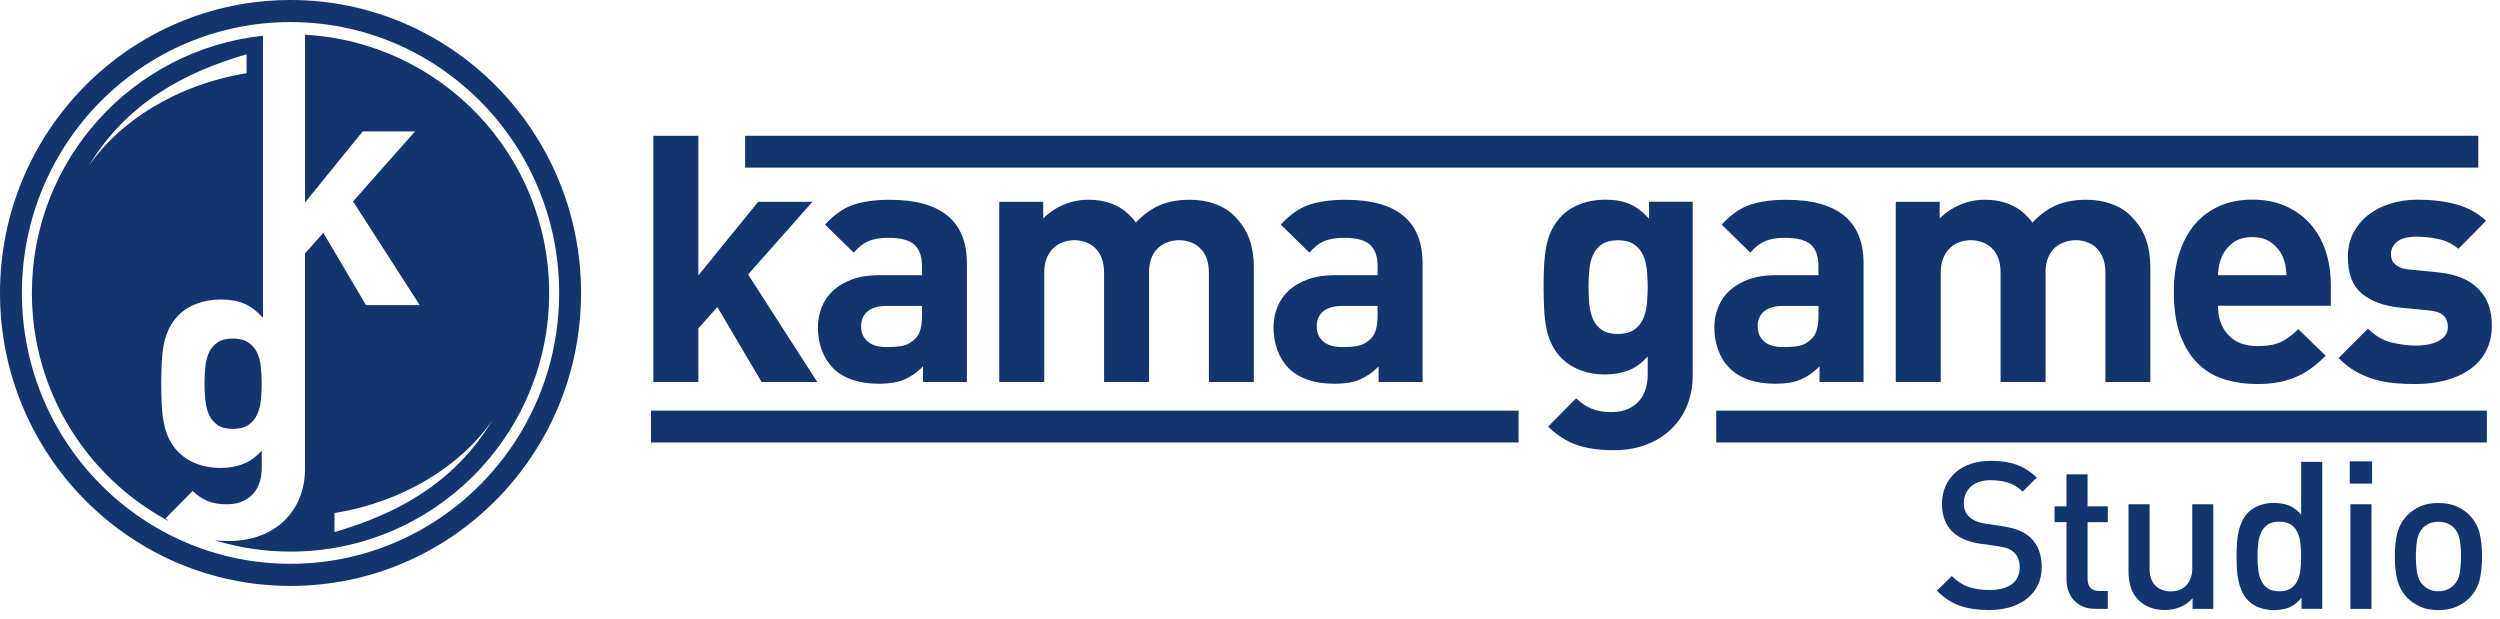
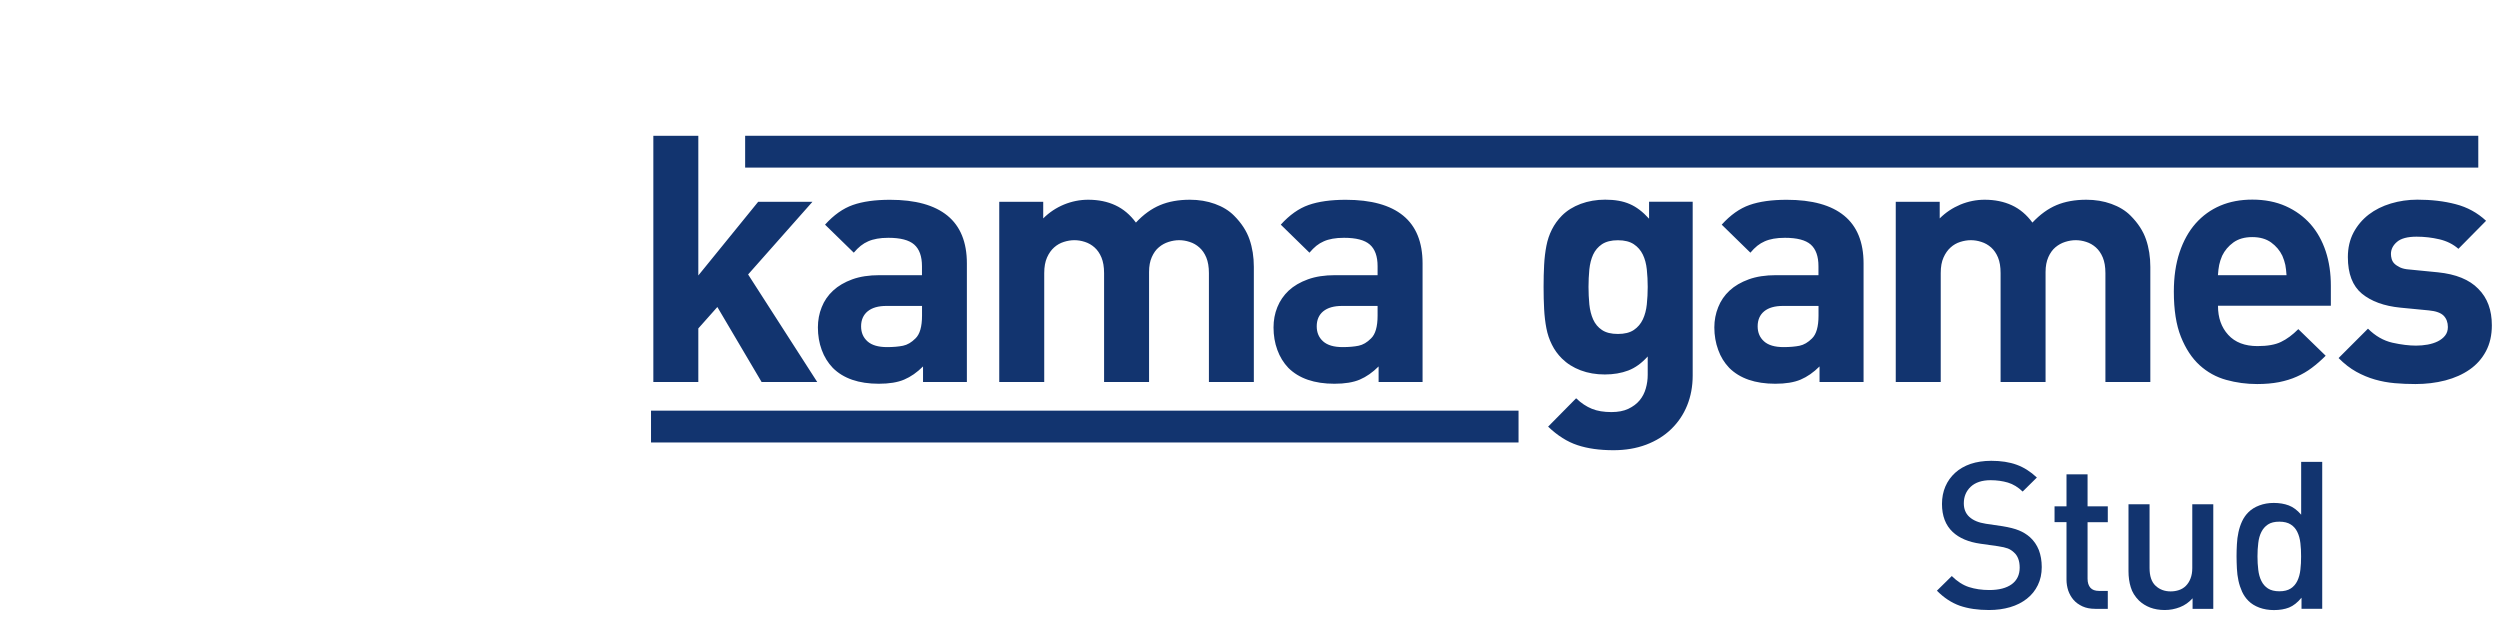
<svg xmlns="http://www.w3.org/2000/svg" width="226" height="56" viewBox="0 0 226 56" fill="none">
-   <path d="M224.811 37.123H155.149V40H224.811V37.123Z" fill="#12346F" />
  <path d="M224.037 12.274H67.361V15.151H224.037V12.274Z" fill="#12346F" />
  <path d="M68.85 34.535L64.849 27.753L63.128 29.689V34.535H59.062V12.274H63.128V24.902L68.538 18.244H73.444L67.629 24.811L73.879 34.535H68.85ZM83.442 34.535V33.126C82.899 33.669 82.334 34.062 81.737 34.315C81.146 34.568 80.376 34.691 79.441 34.691C77.628 34.691 76.24 34.213 75.283 33.255C74.847 32.798 74.509 32.255 74.283 31.631C74.051 31.002 73.938 30.324 73.938 29.598C73.938 28.953 74.051 28.339 74.283 27.769C74.509 27.194 74.853 26.694 75.315 26.269C75.772 25.844 76.353 25.505 77.047 25.252C77.746 24.999 78.564 24.876 79.5 24.876H83.346V24.064C83.346 23.165 83.109 22.515 82.641 22.106C82.173 21.697 81.393 21.498 80.312 21.498C79.914 21.498 79.57 21.525 79.285 21.579C78.989 21.632 78.725 21.708 78.483 21.815C78.247 21.917 78.021 22.052 77.811 22.219C77.601 22.385 77.391 22.595 77.182 22.843L74.584 20.309C75.374 19.433 76.213 18.841 77.101 18.529C77.989 18.217 79.107 18.061 80.457 18.061C82.754 18.061 84.48 18.54 85.653 19.497C86.82 20.454 87.406 21.896 87.406 23.811V34.535H83.442ZM83.351 27.656H80.129C79.398 27.656 78.838 27.818 78.44 28.14C78.048 28.463 77.843 28.915 77.843 29.501C77.843 30.066 78.037 30.518 78.424 30.862C78.811 31.206 79.398 31.378 80.194 31.378C80.753 31.378 81.232 31.335 81.63 31.255C82.028 31.174 82.399 30.953 82.754 30.598C83.152 30.222 83.351 29.533 83.351 28.533V27.656ZM109.286 34.535V24.687C109.286 24.123 109.205 23.655 109.049 23.278C108.893 22.902 108.684 22.601 108.42 22.369C108.162 22.138 107.871 21.971 107.543 21.869C107.221 21.762 106.903 21.713 106.591 21.713C106.279 21.713 105.962 21.767 105.639 21.869C105.317 21.971 105.021 22.133 104.763 22.353C104.499 22.568 104.289 22.869 104.123 23.241C103.956 23.617 103.875 24.064 103.875 24.585V34.53H99.809V24.687C99.809 24.123 99.728 23.655 99.572 23.278C99.416 22.902 99.207 22.601 98.948 22.369C98.69 22.138 98.394 21.971 98.077 21.869C97.749 21.762 97.432 21.713 97.12 21.713C96.808 21.713 96.49 21.767 96.168 21.869C95.845 21.971 95.549 22.138 95.291 22.369C95.033 22.601 94.818 22.902 94.651 23.278C94.484 23.655 94.398 24.123 94.398 24.687V34.535H90.332V18.244H94.307V19.744C94.85 19.201 95.474 18.787 96.184 18.491C96.894 18.201 97.625 18.056 98.373 18.056C99.293 18.056 100.11 18.222 100.826 18.556C101.546 18.889 102.165 19.411 102.687 20.121C103.37 19.39 104.101 18.863 104.876 18.54C105.645 18.217 106.543 18.056 107.565 18.056C108.377 18.056 109.13 18.179 109.829 18.432C110.528 18.685 111.104 19.035 111.561 19.497C112.228 20.164 112.691 20.879 112.954 21.638C113.218 22.401 113.347 23.23 113.347 24.123V34.535H109.286ZM124.626 34.535V33.126C124.082 33.669 123.518 34.062 122.926 34.315C122.334 34.568 121.565 34.691 120.629 34.691C118.817 34.691 117.429 34.213 116.466 33.255C116.031 32.798 115.697 32.255 115.471 31.631C115.24 31.002 115.127 30.324 115.127 29.598C115.127 28.953 115.24 28.339 115.471 27.769C115.703 27.194 116.047 26.694 116.499 26.269C116.956 25.844 117.537 25.505 118.236 25.252C118.935 24.999 119.747 24.876 120.688 24.876H124.534V24.064C124.534 23.165 124.297 22.515 123.83 22.106C123.362 21.697 122.587 21.498 121.501 21.498C121.103 21.498 120.758 21.525 120.468 21.579C120.178 21.632 119.909 21.708 119.672 21.815C119.435 21.917 119.209 22.052 119 22.219C118.795 22.385 118.585 22.595 118.376 22.843L115.783 20.309C116.574 19.433 117.413 18.841 118.3 18.529C119.188 18.217 120.312 18.061 121.662 18.061C123.953 18.061 125.685 18.54 126.852 19.497C128.019 20.454 128.6 21.896 128.6 23.811V34.535H124.626ZM124.534 27.656H121.318C120.586 27.656 120.022 27.818 119.624 28.14C119.231 28.463 119.032 28.915 119.032 29.501C119.032 30.066 119.226 30.518 119.613 30.862C120 31.206 120.586 31.378 121.377 31.378C121.942 31.378 122.42 31.335 122.813 31.255C123.211 31.174 123.587 30.953 123.937 30.598C124.335 30.222 124.534 29.533 124.534 28.533V27.656ZM153.019 33.944C153.019 34.923 152.852 35.826 152.519 36.649C152.185 37.472 151.706 38.182 151.077 38.79C150.453 39.398 149.7 39.86 148.813 40.199C147.925 40.532 146.946 40.699 145.86 40.699C144.612 40.699 143.52 40.549 142.606 40.242C141.686 39.941 140.804 39.382 139.949 38.569L142.482 36.004C142.939 36.445 143.418 36.757 143.908 36.956C144.392 37.155 144.983 37.252 145.672 37.252C146.274 37.252 146.785 37.155 147.205 36.956C147.619 36.757 147.963 36.504 148.221 36.192C148.479 35.88 148.667 35.52 148.78 35.116C148.899 34.708 148.953 34.299 148.953 33.879V32.223C148.409 32.831 147.828 33.25 147.199 33.492C146.575 33.729 145.865 33.852 145.075 33.852C144.284 33.852 143.553 33.729 142.886 33.476C142.219 33.223 141.659 32.868 141.197 32.411C140.82 32.034 140.519 31.62 140.293 31.158C140.062 30.701 139.895 30.206 139.793 29.673C139.691 29.141 139.621 28.56 139.589 27.936C139.556 27.312 139.54 26.645 139.54 25.935C139.54 25.225 139.556 24.564 139.589 23.951C139.621 23.332 139.691 22.762 139.793 22.229C139.895 21.697 140.062 21.202 140.293 20.745C140.524 20.288 140.826 19.868 141.197 19.492C141.654 19.035 142.224 18.68 142.902 18.427C143.579 18.179 144.316 18.05 145.107 18.05C145.984 18.05 146.72 18.179 147.323 18.443C147.931 18.701 148.512 19.148 149.076 19.771V18.238H153.019V33.944ZM148.953 25.935C148.953 25.392 148.926 24.865 148.872 24.359C148.818 23.848 148.7 23.402 148.512 23.015C148.323 22.627 148.054 22.316 147.699 22.079C147.344 21.842 146.866 21.718 146.258 21.718C145.65 21.718 145.177 21.842 144.816 22.079C144.461 22.321 144.198 22.633 144.02 23.015C143.843 23.402 143.73 23.848 143.676 24.359C143.628 24.87 143.601 25.397 143.601 25.935C143.601 26.478 143.628 27.006 143.676 27.517C143.73 28.027 143.843 28.479 144.02 28.877C144.198 29.275 144.461 29.593 144.816 29.829C145.171 30.071 145.65 30.19 146.258 30.19C146.86 30.19 147.339 30.071 147.699 29.829C148.049 29.593 148.323 29.275 148.512 28.877C148.7 28.479 148.818 28.027 148.872 27.517C148.926 27.006 148.953 26.478 148.953 25.935ZM164.486 34.535V33.126C163.942 33.669 163.372 34.062 162.781 34.315C162.184 34.568 161.42 34.691 160.484 34.691C158.672 34.691 157.284 34.213 156.321 33.255C155.885 32.798 155.547 32.255 155.326 31.631C155.095 31.002 154.976 30.324 154.976 29.598C154.976 28.953 155.095 28.339 155.326 27.769C155.552 27.194 155.896 26.694 156.353 26.269C156.811 25.844 157.391 25.505 158.091 25.252C158.79 24.999 159.607 24.876 160.543 24.876H164.389V24.064C164.389 23.165 164.152 22.515 163.69 22.106C163.222 21.697 162.442 21.498 161.361 21.498C160.968 21.498 160.619 21.525 160.328 21.579C160.038 21.632 159.774 21.708 159.532 21.815C159.295 21.917 159.07 22.052 158.86 22.219C158.655 22.385 158.44 22.595 158.236 22.843L155.643 20.309C156.434 19.433 157.273 18.841 158.161 18.529C159.048 18.217 160.167 18.061 161.522 18.061C163.813 18.061 165.545 18.54 166.712 19.497C167.88 20.454 168.466 21.896 168.466 23.811V34.535H164.486ZM164.389 27.656H161.173C160.446 27.656 159.876 27.818 159.484 28.14C159.091 28.463 158.892 28.915 158.892 29.501C158.892 30.066 159.086 30.518 159.473 30.862C159.855 31.206 160.446 31.378 161.237 31.378C161.796 31.378 162.28 31.335 162.679 31.255C163.071 31.174 163.448 30.953 163.803 30.598C164.195 30.222 164.394 29.533 164.394 28.533V27.656H164.389ZM190.329 34.535V24.687C190.329 24.123 190.249 23.655 190.093 23.278C189.937 22.902 189.727 22.601 189.469 22.369C189.211 22.138 188.915 21.971 188.598 21.869C188.275 21.762 187.952 21.713 187.64 21.713C187.328 21.713 187.011 21.767 186.688 21.869C186.365 21.971 186.075 22.133 185.811 22.353C185.553 22.568 185.338 22.869 185.171 23.241C185.005 23.617 184.919 24.064 184.919 24.585V34.53H180.853V24.687C180.853 24.123 180.777 23.655 180.621 23.278C180.465 22.902 180.255 22.601 179.997 22.369C179.734 22.138 179.443 21.971 179.115 21.869C178.793 21.762 178.475 21.713 178.163 21.713C177.846 21.713 177.529 21.767 177.206 21.869C176.883 21.971 176.587 22.138 176.335 22.369C176.076 22.601 175.861 22.902 175.695 23.278C175.522 23.655 175.442 24.123 175.442 24.687V34.535H171.376V18.244H175.35V19.744C175.894 19.201 176.523 18.787 177.227 18.491C177.937 18.201 178.663 18.056 179.416 18.056C180.331 18.056 181.148 18.222 181.869 18.556C182.59 18.889 183.208 19.411 183.73 20.121C184.418 19.39 185.145 18.863 185.914 18.54C186.688 18.217 187.581 18.056 188.603 18.056C189.415 18.056 190.168 18.179 190.867 18.432C191.566 18.685 192.147 19.035 192.605 19.497C193.271 20.164 193.739 20.879 193.998 21.638C194.261 22.401 194.39 23.23 194.39 24.123V34.535H190.329ZM200.506 27.656C200.506 28.721 200.812 29.593 201.431 30.27C202.049 30.948 202.931 31.287 204.077 31.287C204.975 31.287 205.685 31.163 206.201 30.91C206.723 30.663 207.245 30.276 207.767 29.754L210.241 32.158C209.827 32.578 209.407 32.938 208.993 33.25C208.579 33.562 208.122 33.831 207.632 34.046C207.143 34.267 206.605 34.428 206.024 34.546C205.438 34.659 204.782 34.718 204.05 34.718C203.087 34.718 202.162 34.595 201.253 34.342C200.35 34.094 199.543 33.648 198.844 33.013C198.15 32.379 197.585 31.523 197.155 30.448C196.725 29.372 196.515 28.017 196.515 26.366C196.515 25.032 196.687 23.848 197.031 22.816C197.375 21.783 197.859 20.912 198.483 20.202C199.113 19.492 199.86 18.954 200.721 18.588C201.587 18.222 202.549 18.045 203.614 18.045C204.738 18.045 205.75 18.244 206.632 18.637C207.519 19.035 208.261 19.578 208.869 20.261C209.472 20.949 209.929 21.767 210.246 22.719C210.558 23.666 210.709 24.703 210.709 25.828V27.64H200.506V27.656ZM206.702 24.876C206.68 24.521 206.642 24.214 206.594 23.951C206.54 23.692 206.449 23.413 206.325 23.122C206.094 22.643 205.755 22.24 205.309 21.917C204.862 21.595 204.292 21.433 203.604 21.433C202.915 21.433 202.35 21.595 201.899 21.917C201.452 22.24 201.113 22.643 200.882 23.122C200.758 23.413 200.667 23.692 200.613 23.951C200.559 24.214 200.527 24.521 200.5 24.876H206.702ZM225.263 29.404C225.263 30.302 225.085 31.082 224.73 31.749C224.375 32.416 223.886 32.97 223.257 33.406C222.633 33.842 221.896 34.17 221.057 34.39C220.207 34.611 219.303 34.718 218.352 34.718C217.706 34.718 217.082 34.691 216.474 34.638C215.872 34.584 215.275 34.476 214.694 34.309C214.113 34.143 213.548 33.906 213.005 33.605C212.462 33.304 211.93 32.895 211.408 32.368L214.065 29.711C214.732 30.378 215.474 30.797 216.27 30.98C217.071 31.158 217.787 31.244 218.411 31.244C218.766 31.244 219.115 31.212 219.459 31.152C219.804 31.088 220.11 30.991 220.379 30.857C220.648 30.722 220.869 30.55 221.035 30.34C221.202 30.13 221.288 29.872 221.288 29.56C221.288 29.146 221.159 28.802 220.912 28.544C220.659 28.286 220.212 28.119 219.567 28.06L217.001 27.812C215.522 27.667 214.361 27.242 213.511 26.543C212.672 25.844 212.247 24.747 212.247 23.241C212.247 22.407 212.419 21.67 212.758 21.025C213.102 20.379 213.565 19.836 214.135 19.395C214.705 18.959 215.372 18.626 216.136 18.395C216.894 18.169 217.695 18.05 218.524 18.05C219.793 18.05 220.955 18.185 221.993 18.459C223.036 18.728 223.956 19.228 224.741 19.96L222.24 22.493C221.761 22.073 221.186 21.788 220.519 21.632C219.852 21.476 219.169 21.396 218.459 21.396C217.647 21.396 217.05 21.552 216.69 21.864C216.324 22.176 216.141 22.541 216.141 22.956C216.141 23.101 216.162 23.257 216.205 23.407C216.249 23.563 216.329 23.709 216.453 23.832C216.577 23.956 216.754 24.069 216.969 24.176C217.19 24.279 217.475 24.343 217.824 24.365L220.39 24.617C222.02 24.784 223.23 25.279 224.031 26.102C224.865 26.93 225.263 28.033 225.263 29.404Z" fill="#12346F" />
  <path d="M137.276 37.123H58.852V40H137.276V37.123Z" fill="#12346F" />
-   <path fill-rule="evenodd" clip-rule="evenodd" d="M22.289 4.905V6.621C16.109 7.611 10.859 10.875 8.019 15.011C11.445 9.305 16.689 6.535 22.289 4.905ZM30.238 48.1V46.379C36.418 45.389 41.667 42.124 44.507 37.988C41.081 43.7 35.832 46.47 30.238 48.1ZM26.263 1.995C12.855 1.995 1.979 12.968 1.979 26.484C1.979 40.005 12.855 50.967 26.263 50.967C39.672 50.967 50.547 40.005 50.547 26.484C50.547 12.968 39.672 1.995 26.263 1.995ZM26.263 0C11.763 0 0 11.86 0 26.484C0 41.108 11.763 52.968 26.263 52.968C40.769 52.968 52.527 41.108 52.527 26.484C52.527 11.86 40.764 0 26.263 0ZM27.576 3.141V18.303L32.787 11.881H37.52L31.916 18.206L37.945 27.586H33.089L29.227 21.046L27.57 22.913V27.586V42.393C27.57 43.34 27.414 44.211 27.086 45.002C26.769 45.798 26.306 46.481 25.704 47.067C25.102 47.648 24.375 48.105 23.515 48.423C22.665 48.745 21.713 48.907 20.67 48.907C20.234 48.907 19.82 48.885 19.427 48.848C21.589 49.504 23.886 49.864 26.263 49.864C39.182 49.864 49.644 39.398 49.644 26.484C49.644 14.011 39.882 3.819 27.576 3.141ZM15.259 47.116C15.162 47.03 15.071 46.944 14.974 46.852L17.416 44.383C17.857 44.803 18.319 45.11 18.787 45.303C19.261 45.492 19.825 45.588 20.487 45.588C21.073 45.588 21.562 45.492 21.966 45.303C22.369 45.115 22.692 44.868 22.95 44.566C23.198 44.265 23.38 43.916 23.493 43.528C23.601 43.136 23.66 42.738 23.66 42.34V40.742C23.128 41.318 22.568 41.721 21.966 41.952C21.363 42.184 20.68 42.302 19.917 42.302C19.153 42.302 18.448 42.178 17.803 41.936C17.163 41.7 16.62 41.355 16.173 40.914C15.813 40.554 15.522 40.151 15.296 39.704C15.081 39.263 14.915 38.785 14.818 38.273C14.716 37.763 14.651 37.203 14.624 36.601C14.592 35.998 14.576 35.353 14.576 34.67C14.576 33.987 14.592 33.347 14.624 32.755C14.651 32.163 14.721 31.61 14.818 31.099C14.92 30.588 15.081 30.109 15.296 29.668C15.517 29.227 15.813 28.823 16.173 28.463C16.614 28.022 17.163 27.678 17.819 27.441C18.47 27.199 19.18 27.075 19.944 27.075C20.788 27.075 21.503 27.199 22.084 27.452C22.67 27.705 23.23 28.13 23.773 28.732V27.586V3.232C12.032 4.475 2.883 14.414 2.883 26.484C2.883 35.417 7.896 43.179 15.259 47.116ZM23.655 34.675C23.655 35.197 23.628 35.708 23.579 36.197C23.531 36.687 23.418 37.123 23.23 37.504C23.052 37.886 22.789 38.193 22.445 38.424C22.106 38.655 21.643 38.774 21.057 38.774C20.471 38.774 20.013 38.655 19.669 38.424C19.33 38.193 19.072 37.886 18.9 37.504C18.728 37.123 18.62 36.687 18.567 36.197C18.518 35.703 18.486 35.197 18.486 34.675C18.486 34.154 18.513 33.648 18.567 33.153C18.615 32.664 18.728 32.228 18.9 31.857C19.072 31.486 19.325 31.185 19.669 30.953C20.013 30.722 20.476 30.604 21.057 30.604C21.643 30.604 22.1 30.722 22.445 30.953C22.789 31.185 23.047 31.486 23.23 31.857C23.413 32.228 23.526 32.664 23.579 33.153C23.628 33.643 23.655 34.154 23.655 34.675Z" fill="#12346F" />
  <path d="M184.574 51.263C184.574 51.87 184.456 52.419 184.219 52.898C183.983 53.382 183.655 53.791 183.23 54.124C182.805 54.457 182.305 54.716 181.718 54.888C181.132 55.06 180.498 55.146 179.804 55.146C178.793 55.146 177.921 55.017 177.168 54.759C176.426 54.495 175.732 54.043 175.097 53.398L176.442 52.075C176.932 52.559 177.443 52.892 177.991 53.07C178.54 53.247 179.153 53.339 179.836 53.339C180.707 53.339 181.385 53.161 181.864 52.812C182.342 52.457 182.579 51.956 182.579 51.311C182.579 50.703 182.407 50.241 182.057 49.934C181.885 49.773 181.697 49.654 181.503 49.579C181.299 49.504 181.008 49.434 180.605 49.375L179.04 49.154C177.959 49.004 177.12 48.649 176.523 48.089C175.877 47.481 175.555 46.637 175.555 45.556C175.555 44.986 175.657 44.459 175.861 43.98C176.066 43.501 176.361 43.093 176.749 42.738C177.131 42.393 177.598 42.124 178.142 41.936C178.69 41.753 179.314 41.657 180.008 41.657C180.89 41.657 181.654 41.775 182.305 42.012C182.955 42.248 183.558 42.63 184.133 43.168L182.848 44.437C182.434 44.039 181.993 43.77 181.514 43.625C181.035 43.485 180.514 43.41 179.954 43.41C179.174 43.41 178.572 43.609 178.152 44.002C177.738 44.394 177.529 44.895 177.529 45.492C177.529 45.744 177.566 45.97 177.647 46.175C177.728 46.379 177.851 46.567 178.029 46.728C178.373 47.041 178.868 47.25 179.519 47.347L181.025 47.568C181.643 47.67 182.138 47.794 182.514 47.949C182.886 48.1 183.214 48.304 183.499 48.552C183.859 48.874 184.128 49.267 184.311 49.724C184.483 50.176 184.574 50.693 184.574 51.263Z" fill="#12346F" />
  <path d="M189.404 55.038C188.958 55.038 188.571 54.963 188.248 54.812C187.925 54.662 187.656 54.468 187.447 54.226C187.237 53.984 187.081 53.705 186.968 53.387C186.866 53.07 186.812 52.742 186.812 52.408V47.202H185.731V45.771H186.812V42.877H188.716V45.771H190.545V47.207H188.716V52.317C188.716 52.666 188.802 52.935 188.969 53.129C189.135 53.323 189.399 53.419 189.759 53.419H190.545V55.044H189.404V55.038Z" fill="#12346F" />
  <path d="M198.209 55.038V54.086C197.886 54.447 197.504 54.716 197.063 54.888C196.622 55.06 196.165 55.146 195.692 55.146C195.208 55.146 194.767 55.071 194.379 54.925C193.987 54.775 193.653 54.565 193.363 54.291C193.003 53.93 192.75 53.532 192.621 53.086C192.481 52.645 192.416 52.156 192.416 51.623V45.583H194.32V51.349C194.32 52.086 194.503 52.618 194.869 52.957C195.235 53.296 195.686 53.462 196.224 53.462C196.488 53.462 196.735 53.425 196.977 53.344C197.219 53.263 197.429 53.134 197.601 52.962C197.773 52.79 197.919 52.57 198.021 52.301C198.128 52.032 198.182 51.72 198.182 51.359V45.583H200.081V55.044H198.209V55.038Z" fill="#12346F" />
  <path d="M208.057 55.038V54.033C207.697 54.468 207.32 54.764 206.933 54.92C206.54 55.076 206.083 55.151 205.561 55.151C205.088 55.151 204.647 55.076 204.249 54.931C203.846 54.78 203.512 54.576 203.254 54.312C203.017 54.076 202.829 53.801 202.684 53.489C202.544 53.177 202.431 52.844 202.356 52.494C202.28 52.139 202.232 51.774 202.216 51.403C202.2 51.031 202.184 50.66 202.184 50.3C202.184 49.94 202.194 49.574 202.216 49.197C202.232 48.826 202.28 48.466 202.356 48.116C202.431 47.767 202.539 47.438 202.684 47.127C202.829 46.815 203.017 46.546 203.254 46.309C203.512 46.051 203.84 45.841 204.244 45.691C204.642 45.54 205.077 45.465 205.545 45.465C206.056 45.465 206.508 45.54 206.906 45.691C207.304 45.841 207.68 46.121 208.025 46.529V41.753H209.929V55.033H208.057V55.038ZM208.019 50.3C208.019 49.875 208.003 49.477 207.955 49.095C207.912 48.713 207.82 48.38 207.68 48.095C207.546 47.81 207.347 47.578 207.083 47.412C206.825 47.245 206.481 47.159 206.056 47.159C205.626 47.159 205.282 47.239 205.024 47.412C204.771 47.578 204.566 47.81 204.426 48.095C204.281 48.38 204.19 48.713 204.147 49.095C204.098 49.472 204.077 49.875 204.077 50.3C204.077 50.725 204.098 51.123 204.147 51.505C204.19 51.881 204.281 52.22 204.426 52.51C204.566 52.806 204.771 53.032 205.024 53.199C205.282 53.366 205.626 53.452 206.056 53.452C206.481 53.452 206.825 53.366 207.083 53.199C207.342 53.032 207.541 52.801 207.68 52.51C207.82 52.22 207.912 51.886 207.955 51.505C208.003 51.128 208.019 50.725 208.019 50.3Z" fill="#12346F" />
-   <path d="M212.419 43.717V41.705H214.436V43.717H212.419ZM212.478 55.038V45.583H214.382V55.044H212.478V55.038Z" fill="#12346F" />
-   <path d="M224.381 50.3C224.381 51.107 224.305 51.811 224.16 52.419C224.01 53.021 223.714 53.559 223.262 54.033C222.95 54.355 222.563 54.624 222.095 54.834C221.627 55.044 221.073 55.151 220.428 55.151C219.782 55.151 219.223 55.044 218.766 54.834C218.308 54.619 217.921 54.355 217.609 54.033C217.163 53.559 216.867 53.021 216.716 52.419C216.566 51.817 216.491 51.112 216.491 50.3C216.491 49.504 216.566 48.805 216.716 48.202C216.867 47.6 217.163 47.062 217.609 46.589C217.921 46.266 218.308 45.997 218.766 45.787C219.223 45.572 219.777 45.47 220.428 45.47C221.073 45.47 221.632 45.572 222.095 45.787C222.563 45.997 222.95 46.266 223.262 46.589C223.708 47.062 224.01 47.6 224.16 48.202C224.305 48.805 224.381 49.504 224.381 50.3ZM222.477 50.3C222.477 49.778 222.434 49.283 222.364 48.826C222.289 48.364 222.111 47.992 221.826 47.707C221.466 47.347 220.998 47.17 220.428 47.17C219.868 47.17 219.406 47.347 219.045 47.707C218.76 47.992 218.583 48.369 218.507 48.826C218.432 49.283 218.395 49.778 218.395 50.3C218.395 50.822 218.432 51.311 218.507 51.774C218.583 52.236 218.76 52.607 219.045 52.892C219.416 53.263 219.879 53.452 220.428 53.452C220.987 53.452 221.455 53.263 221.826 52.892C222.111 52.607 222.294 52.236 222.364 51.774C222.439 51.316 222.477 50.827 222.477 50.3Z" fill="#12346F" />
</svg>